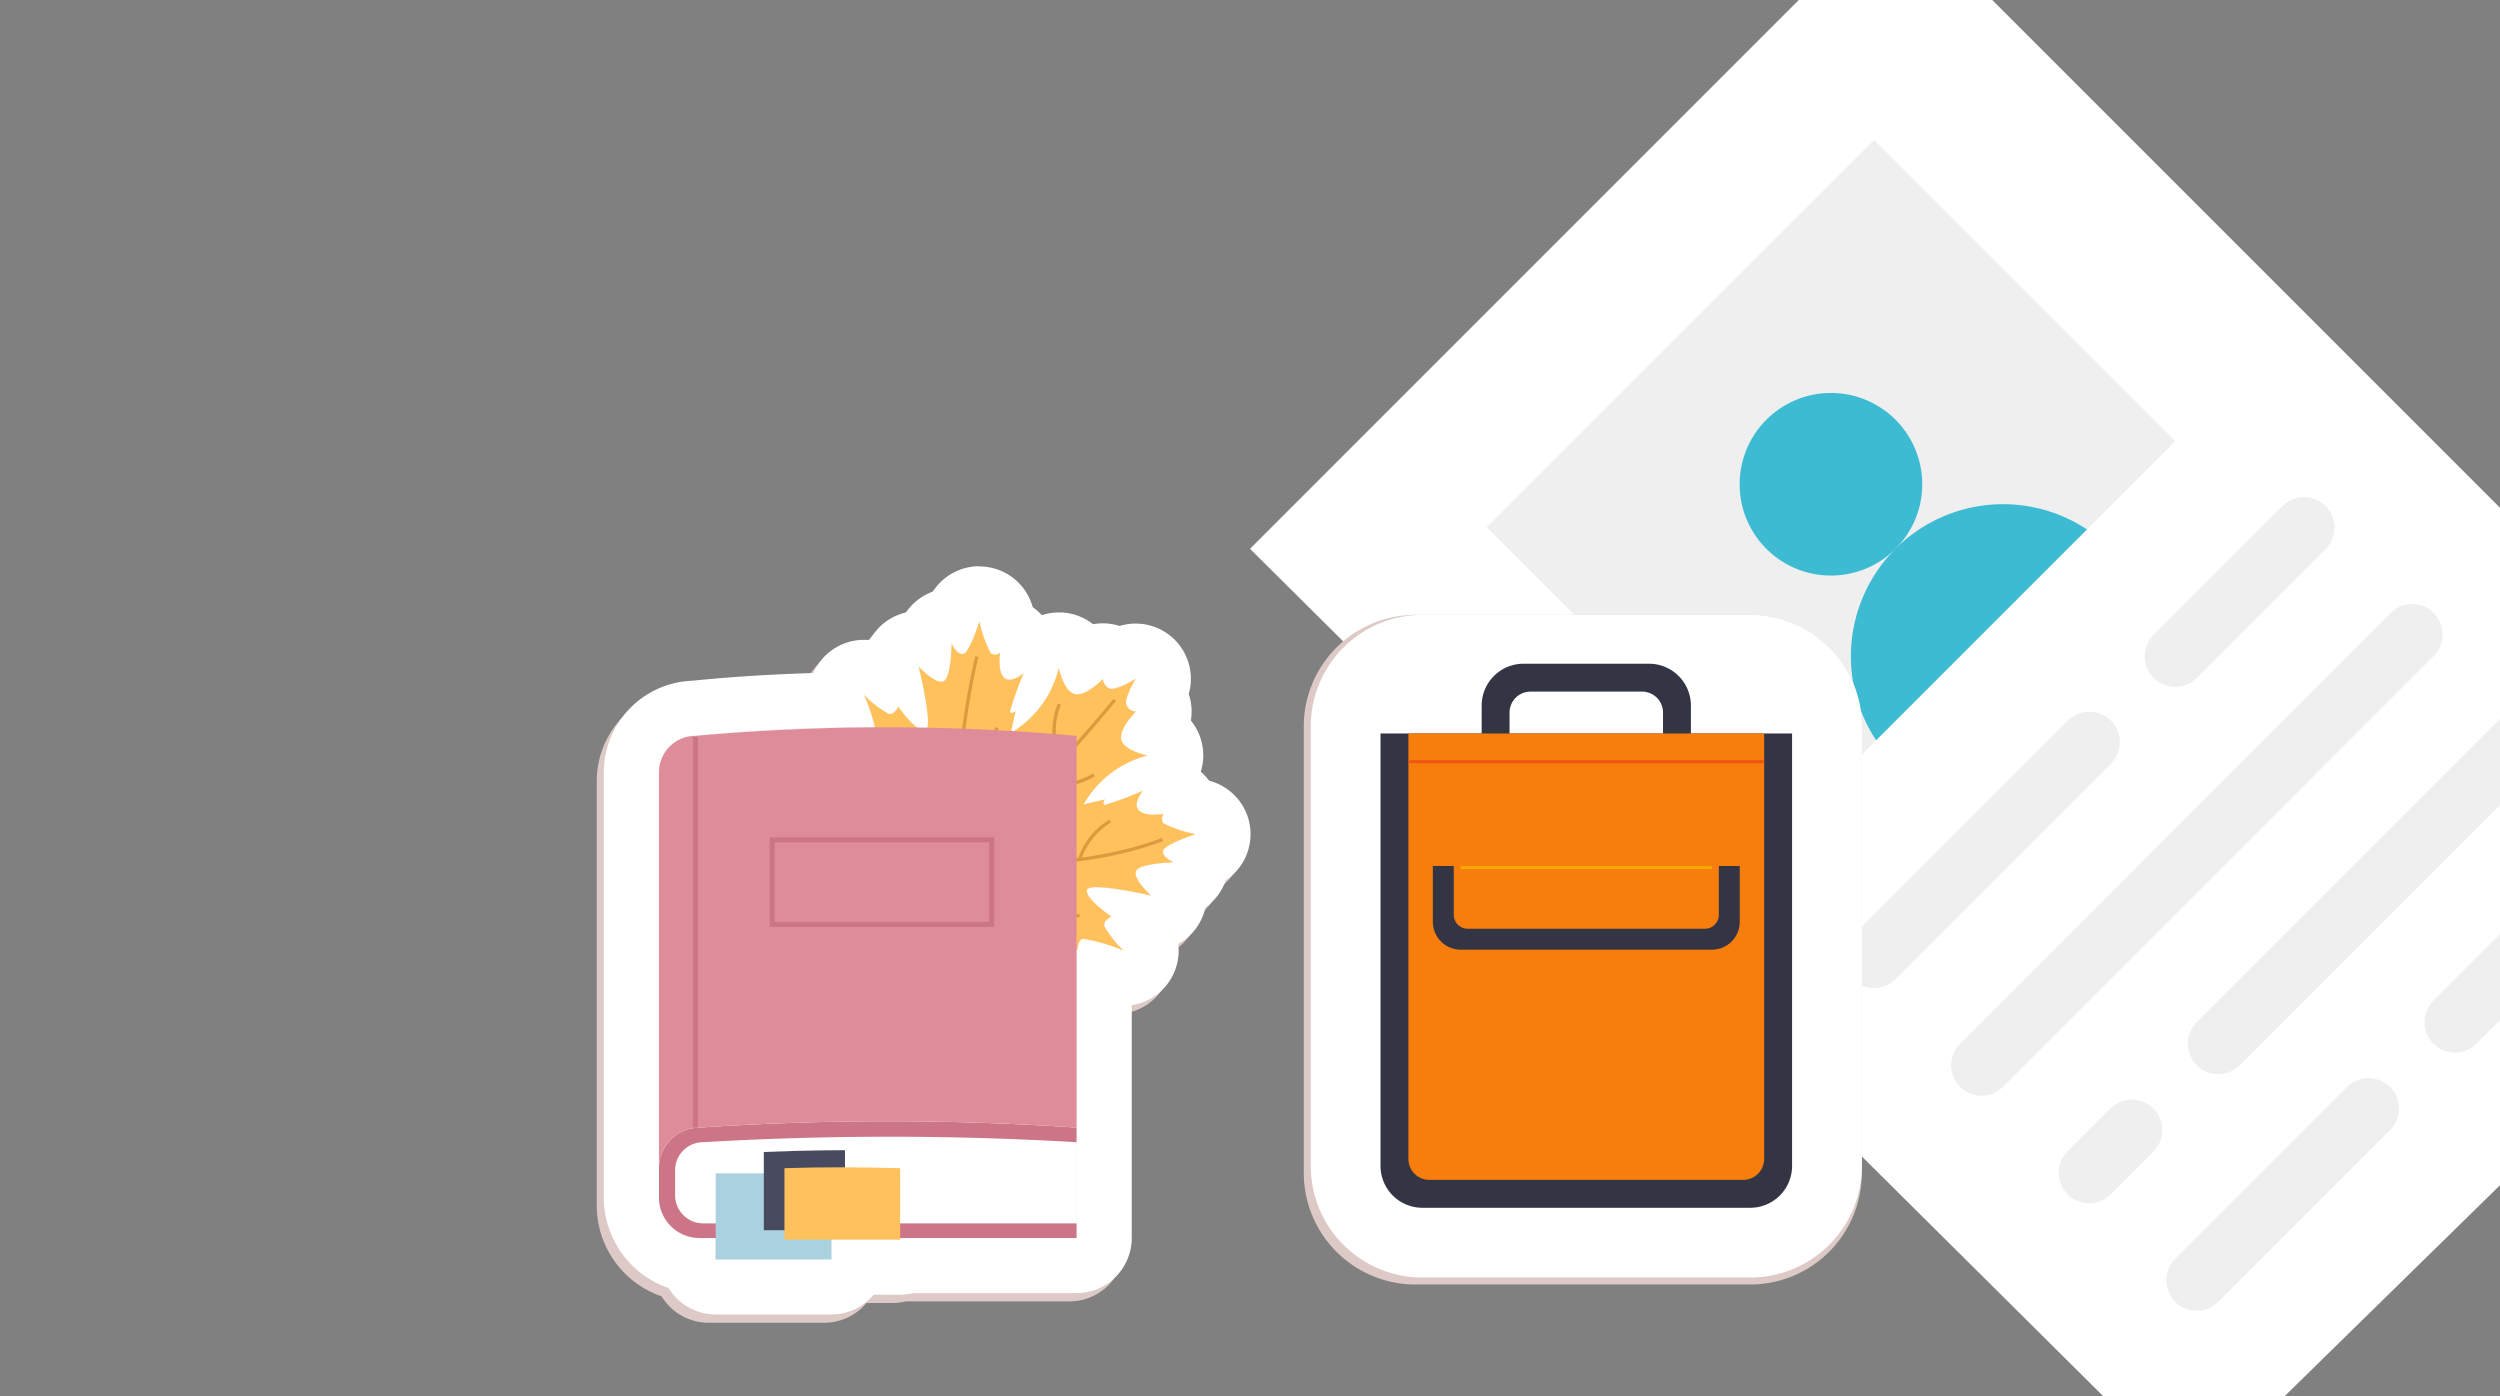
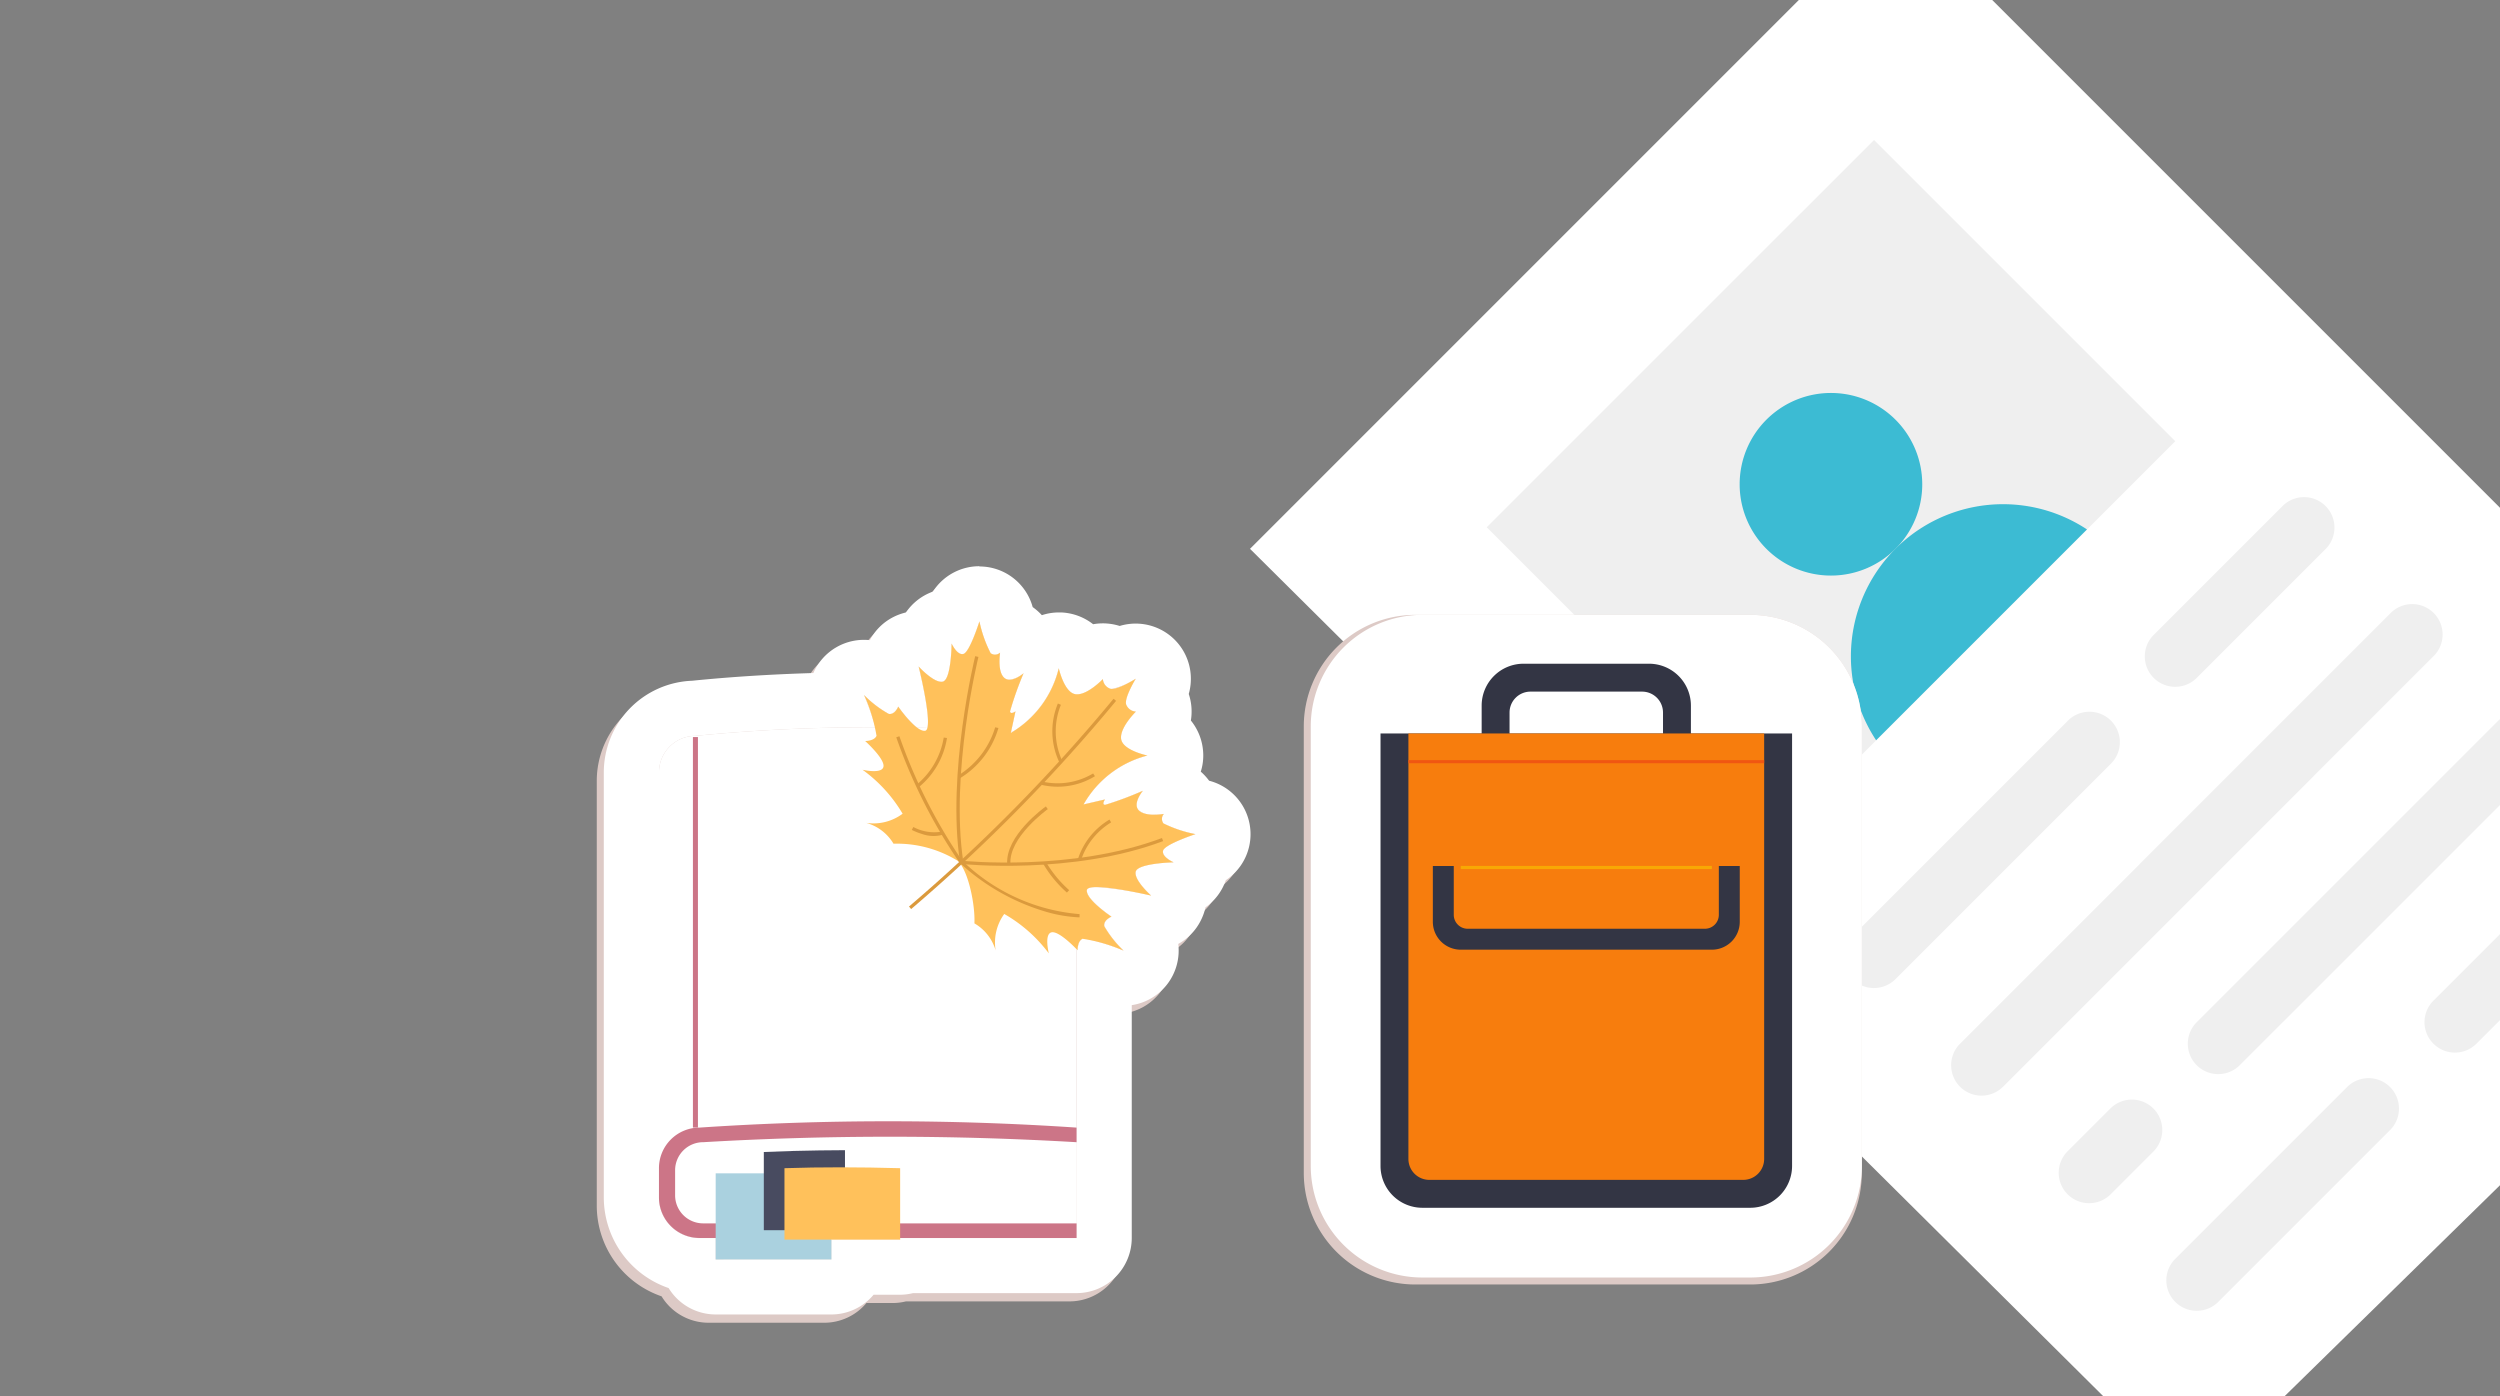
<svg xmlns="http://www.w3.org/2000/svg" width="154" height="86" viewBox="0 0 154 86">
  <rect x="0" y="0" width="154" height="86" fill="#808080" stroke="none" />
  <defs>
    <clipPath id="clip-path">
      <rect id="사각형_38442" data-name="사각형 38442" width="154" height="86" transform="translate(0)" fill="#fdeaec" opacity="0.309" />
    </clipPath>
    <clipPath id="clip-path-2">
      <rect id="사각형_38431" data-name="사각형 38431" width="55" height="55" transform="translate(-0.207 0.023)" fill="#fff" stroke="#707070" stroke-width="1" />
    </clipPath>
    <clipPath id="clip-path-3">
      <rect id="사각형_38433" data-name="사각형 38433" width="55" height="55" transform="translate(736 2243)" fill="#fff" stroke="#707070" stroke-width="1" />
    </clipPath>
  </defs>
  <g id="counsel_class_img2" transform="translate(-186 -2124)">
    <g id="마스크_그룹_23772" data-name="마스크 그룹 23772" transform="translate(186 2124)" clip-path="url(#clip-path)">
      <g id="news-paper-news-svgrepo-com" transform="translate(77 -5.957)">
        <g id="그룹_23782" data-name="그룹 23782" transform="translate(0 0)">
          <path id="패스_19145" data-name="패스 19145" d="M98.082,106.871,58.107,146.023,0,88.316,39.763,48.552Z" transform="translate(0 -48.552)" fill="#fff" />
          <path id="패스_19146" data-name="패스 19146" d="M111.083,135.777,87.225,159.635,68.67,141.078l23.858-23.856Z" transform="translate(-54.089 -102.641)" fill="#efefef" />
          <g id="그룹_23780" data-name="그룹 23780" transform="translate(30.163 30.163)">
            <path id="패스_19147" data-name="패스 19147" d="M151.652,192.253a5.624,5.624,0,1,1-7.953,0,5.623,5.623,0,0,1,7.953,0" transform="translate(-142.052 -190.605)" fill="#3cbbd3" />
            <path id="패스_19148" data-name="패스 19148" d="M175.886,237.428l12.988-12.988a9.373,9.373,0,0,0-12.988,12.988" transform="translate(-167.479 -216.033)" fill="#3cbbd3" />
          </g>
          <g id="그룹_23781" data-name="그룹 23781" transform="translate(36.562 36.564)">
            <path id="패스_19149" data-name="패스 19149" d="M174.063,300.172a1.874,1.874,0,0,1-1.325-3.2l13.254-13.254a1.874,1.874,0,1,1,2.65,2.65l-13.254,13.254a1.869,1.869,0,0,1-1.325.549" transform="translate(-172.188 -269.915)" fill="#efefef" />
            <path id="패스_19150" data-name="패스 19150" d="M261.457,232.449a1.874,1.874,0,0,1-1.325-3.2l7.953-7.953a1.874,1.874,0,0,1,2.65,2.65l-7.953,7.953a1.87,1.87,0,0,1-1.325.549" transform="translate(-241.025 -220.748)" fill="#efefef" />
            <path id="패스_19151" data-name="패스 19151" d="M205.278,282.213a1.874,1.874,0,0,1-1.325-3.2L230.461,252.5a1.874,1.874,0,1,1,2.65,2.65L206.6,281.663a1.869,1.869,0,0,1-1.325.549" transform="translate(-196.775 -245.328)" fill="#efefef" />
            <path id="패스_19152" data-name="패스 19152" d="M273.939,305.474a1.874,1.874,0,0,1-1.325-3.2l18.555-18.555a1.874,1.874,0,0,1,2.65,2.65l-18.555,18.555a1.869,1.869,0,0,1-1.325.549" transform="translate(-250.857 -269.915)" fill="#efefef" />
            <path id="패스_19153" data-name="패스 19153" d="M236.483,401.918a1.874,1.874,0,0,1-1.325-3.2l2.65-2.65a1.874,1.874,0,0,1,2.65,2.65l-2.65,2.65a1.869,1.869,0,0,1-1.325.549" transform="translate(-221.354 -358.408)" fill="#efefef" />
            <path id="패스_19154" data-name="패스 19154" d="M267.7,403.635a1.874,1.874,0,0,1-1.325-3.2l10.6-10.6a1.874,1.874,0,0,1,2.65,2.65l-10.6,10.6a1.87,1.87,0,0,1-1.325.549" transform="translate(-245.941 -353.497)" fill="#efefef" />
            <path id="패스_19155" data-name="패스 19155" d="M342.6,328.733a1.874,1.874,0,0,1-1.325-3.2l10.6-10.6a1.874,1.874,0,1,1,2.65,2.65l-10.6,10.6a1.869,1.869,0,0,1-1.325.549" transform="translate(-304.938 -294.5)" fill="#efefef" />
          </g>
        </g>
      </g>
    </g>
    <g id="마스크_그룹_23770" data-name="마스크 그룹 23770" transform="translate(215.207 2154.977)" clip-path="url(#clip-path-2)">
      <g id="Layer_x0020_1" transform="translate(0 0)">
        <rect id="사각형_38430" data-name="사각형 38430" width="55" height="55" transform="translate(-0.207 0.023)" fill="none" />
        <g id="_2730818562880" transform="translate(7.548 3.902)">
          <path id="패스_19090" data-name="패스 19090" d="M54.2,23.922a3.489,3.489,0,0,0-.513-.558,3.289,3.289,0,0,0,.146-1.214,3.421,3.421,0,0,0-.756-1.936,3.42,3.42,0,0,0-.131-1.636A3.4,3.4,0,0,0,48.7,14.389a3.46,3.46,0,0,0-1.035-.16,3.362,3.362,0,0,0-.6.054,3.422,3.422,0,0,0-1.948-.726c-.057,0-.114,0-.171,0a3.288,3.288,0,0,0-1.04.169,3.485,3.485,0,0,0-.566-.5,3.4,3.4,0,0,0-3.162-2.5l-.117,0a3.4,3.4,0,0,0-2.862,1.567,3.394,3.394,0,0,0-1.659,1.283,3.451,3.451,0,0,0-.822.307,3.347,3.347,0,0,0-1.4,1.4,3.4,3.4,0,0,0-3.481,2.025c-2.6.077-5.1.236-7.47.475a5.656,5.656,0,0,0-5.439,5.645V49.6a5.91,5.91,0,0,0,3.992,5.583,3.394,3.394,0,0,0,2.9,1.627H30.94a3.389,3.389,0,0,0,2.6-1.215h1.633a3.405,3.405,0,0,0,.8-.1H46.043a3.4,3.4,0,0,0,3.4-3.4V37.75a3.4,3.4,0,0,0,2.868-3.776,3.346,3.346,0,0,0,1.379-1.422,3.452,3.452,0,0,0,.3-.83,3.4,3.4,0,0,0,1.252-1.673,3.4,3.4,0,0,0-1.03-6.127Z" transform="translate(-16.922 -10.208)" fill="#ddcac6" />
          <g id="그룹_23772" data-name="그룹 23772" transform="translate(0.44)">
            <path id="패스_19091" data-name="패스 19091" d="M57.595,32.316s-.747-.324-.651-.718,1.993-1.019,1.993-1.019a7.707,7.707,0,0,1-1.971-.659.458.458,0,0,1,.024-.585s-1.127.2-1.541-.217.25-1.21.25-1.21a20.141,20.141,0,0,1-2.335.87c-.221-.027,0-.334,0-.334l-1.321.307a6.331,6.331,0,0,1,3.936-3.015s-1.511-.308-1.619-1.01.908-1.695.908-1.695a.684.684,0,0,1-.6-.44c-.125-.415.592-1.587.592-1.587s-1.161.735-1.578.616a.684.684,0,0,1-.449-.594s-.977,1.03-1.681.934-1.035-1.6-1.035-1.6a6.388,6.388,0,0,1-2.818,3.9l-.117-.007.268-1.24s-.3.225-.334,0a20.149,20.149,0,0,1,.834-2.348s-.78.676-1.206.268S46.9,19.4,46.9,19.4a.458.458,0,0,1-.585.033,7.708,7.708,0,0,1-.69-1.961s-.6,1.907-.988,2.009-.727-.64-.727-.64-.015,2.212-.538,2.344-1.491-.928-1.491-.928.752,3.019.536,3.783c-.207,0-.412-.008-.618-.012a6.676,6.676,0,0,1-1.176-1.305s-.2.518-.586.451a6.692,6.692,0,0,1-1.52-1.163A20.278,20.278,0,0,1,39.227,24a108.276,108.276,0,0,0-11.084.526,2.253,2.253,0,0,0-2.252,2.252V52.961a2.5,2.5,0,0,0,2.5,2.5h.993v1.311h7.126V55.56h4.237v-.1H51.614V49.557h0V37.672l.06.063s-.012-.567.311-.709a10.161,10.161,0,0,1,2.523.73,6.692,6.692,0,0,1-1.186-1.5c-.073-.383.441-.593.441-.593s-1.573-1.048-1.517-1.627,3.963.331,3.963.331-1.075-.951-.951-1.476,2.336-.574,2.336-.574Z" transform="translate(-22.493 -14.077)" fill="#fff" />
            <path id="패스_19092" data-name="패스 19092" d="M41.083,12.93a7.708,7.708,0,0,0,.69,1.961.383.383,0,0,0,.254.1.561.561,0,0,0,.331-.131s-.186,1.13.24,1.537a.474.474,0,0,0,.339.131,1.672,1.672,0,0,0,.867-.4,20.149,20.149,0,0,0-.834,2.348c.01.073.05.1.1.1a.53.53,0,0,0,.236-.1l-.269,1.24.117.007a6.388,6.388,0,0,0,2.818-3.9s.331,1.506,1.035,1.6a.7.7,0,0,0,.1.006c.693,0,1.584-.94,1.584-.94a.684.684,0,0,0,.449.594.384.384,0,0,0,.1.013,4.4,4.4,0,0,0,1.473-.629s-.717,1.172-.592,1.587a.684.684,0,0,0,.6.44s-1.015.992-.908,1.695,1.619,1.01,1.619,1.01A6.331,6.331,0,0,0,47.5,24.209l1.321-.307s-.22.307,0,.334h.011a21.393,21.393,0,0,0,2.324-.87s-.664.79-.25,1.21a1.371,1.371,0,0,0,.941.266,3.768,3.768,0,0,0,.6-.049.458.458,0,0,0-.024.585,7.707,7.707,0,0,0,1.971.659s-1.9.625-1.993,1.019.651.717.651.717-2.212.049-2.336.574.951,1.476.951,1.476a21.242,21.242,0,0,0-3.359-.524c-.353,0-.591.053-.6.193-.056.579,1.517,1.627,1.517,1.627s-.515.21-.441.593a6.693,6.693,0,0,0,1.186,1.5,13.2,13.2,0,0,0-2.42-.746.266.266,0,0,0-.1.016c-.323.141-.311.709-.311.709l-.06-.063V45.015h0v5.907H36.2v.1H31.968v1.215H24.842V50.922h-.993a2.5,2.5,0,0,1-2.5-2.5V22.237A2.253,2.253,0,0,1,23.6,19.984a108.089,108.089,0,0,1,10.987-.526h.1a20.278,20.278,0,0,0-.709-1.99,6.692,6.692,0,0,0,1.52,1.163.4.4,0,0,0,.068.006c.34,0,.518-.457.518-.457a6.68,6.68,0,0,0,1.176,1.305c.206,0,.411.007.618.012.216-.764-.536-3.783-.536-3.783s.857.94,1.394.94a.39.39,0,0,0,.1-.011c.523-.132.538-2.344.538-2.344s.293.65.652.65a.3.3,0,0,0,.075-.01c.392-.1.988-2.009.988-2.009ZM52.446,24.792ZM41.082,9.535h0A3.4,3.4,0,0,0,38.22,11.1a3.394,3.394,0,0,0-1.659,1.283,3.45,3.45,0,0,0-.822.307,3.348,3.348,0,0,0-1.4,1.4,3.4,3.4,0,0,0-3.481,2.025c-2.6.077-5.1.236-7.47.475a5.656,5.656,0,0,0-5.439,5.645V48.419A5.91,5.91,0,0,0,21.942,54a3.4,3.4,0,0,0,2.9,1.627h7.126a3.389,3.389,0,0,0,2.6-1.215H36.2a3.406,3.406,0,0,0,.8-.1H47.071a3.4,3.4,0,0,0,3.4-3.4V36.573A3.4,3.4,0,0,0,53.336,32.8a3.346,3.346,0,0,0,1.378-1.422,3.448,3.448,0,0,0,.3-.83,3.4,3.4,0,0,0,1.252-1.673,3.4,3.4,0,0,0-1.03-6.127,3.481,3.481,0,0,0-.513-.558,3.286,3.286,0,0,0,.146-1.214,3.421,3.421,0,0,0-.756-1.936,3.421,3.421,0,0,0-.131-1.636,3.4,3.4,0,0,0-4.254-4.189,3.464,3.464,0,0,0-1.035-.16,3.361,3.361,0,0,0-.6.054,3.422,3.422,0,0,0-1.948-.726q-.086,0-.171,0a3.288,3.288,0,0,0-1.04.169,3.486,3.486,0,0,0-.566-.5,3.4,3.4,0,0,0-3.162-2.5l-.117,0Z" transform="translate(-17.95 -9.535)" fill="#fff" />
          </g>
          <g id="그룹_23776" data-name="그룹 23776" transform="translate(3.836 3.396)">
            <g id="그룹_23773" data-name="그룹 23773" transform="translate(12.53)">
              <path id="패스_19093" data-name="패스 19093" d="M68.746,37.026a10.16,10.16,0,0,1,2.523.73,6.69,6.69,0,0,1-1.186-1.5c-.073-.383.441-.593.441-.593s-1.573-1.048-1.517-1.627,3.963.331,3.963.331-1.075-.951-.951-1.476,2.336-.574,2.336-.574-.747-.324-.651-.717S75.7,30.579,75.7,30.579a7.708,7.708,0,0,1-1.971-.659.458.458,0,0,1,.024-.585s-1.127.2-1.541-.217.25-1.21.25-1.21a20.155,20.155,0,0,1-2.335.87c-.221-.027,0-.334,0-.334l-1.321.307a6.332,6.332,0,0,1,3.936-3.015s-1.511-.308-1.619-1.01.908-1.695.908-1.695a.684.684,0,0,1-.6-.44c-.125-.415.592-1.587.592-1.587s-1.161.735-1.578.616a.684.684,0,0,1-.449-.594s-.977,1.03-1.681.934-1.035-1.6-1.035-1.6a6.332,6.332,0,0,1-2.954,3.982l.287-1.326s-.3.225-.334,0a20.149,20.149,0,0,1,.834-2.348s-.78.676-1.206.268-.24-1.537-.24-1.537a.458.458,0,0,1-.585.033,7.708,7.708,0,0,1-.69-1.961s-.6,1.907-.988,2.009-.727-.64-.727-.64-.015,2.212-.538,2.344-1.491-.928-1.491-.928.97,3.893.392,3.958-1.65-1.491-1.65-1.491-.2.518-.586.45a6.692,6.692,0,0,1-1.52-1.163,10.164,10.164,0,0,1,.769,2.512c-.137.326-.7.322-.7.322s1.2,1.078,1.129,1.569-1.293.2-1.293.2a8.989,8.989,0,0,1,2.471,2.709,3,3,0,0,1-2.24.564A2.852,2.852,0,0,1,57.1,31.17a7.148,7.148,0,0,1,3.969,1.063c.657.641,1.068,2.739,1.014,3.844a2.852,2.852,0,0,1,1.308,1.668,3,3,0,0,1,.529-2.248,8.99,8.99,0,0,1,2.747,2.429s-.308-1.22.182-1.3,1.586,1.105,1.586,1.105-.012-.567.311-.709Z" transform="translate(-55.18 -17.472)" fill="#ffc15b" />
              <path id="패스_19094" data-name="패스 19094" d="M62.028,41.579l-.132-.155a102.871,102.871,0,0,0,12.6-12.8l.157.13A103.052,103.052,0,0,1,62.028,41.579Z" transform="translate(-59.023 -23.856)" fill="#db9a3d" />
              <path id="패스_19095" data-name="패스 19095" d="M68.945,35.2c-.832-5.525.917-12.646.934-12.718l.2.05c-.018.071-1.757,7.153-.931,12.638Z" transform="translate(-62.928 -20.339)" fill="#db9a3d" />
              <path id="패스_19096" data-name="패스 19096" d="M69.456,50.263l.021-.2c.067.007,6.795.691,12.328-1.4l.072.19C76.3,50.96,69.524,50.271,69.456,50.263Z" transform="translate(-63.349 -35.317)" fill="#db9a3d" />
              <path id="패스_19097" data-name="패스 19097" d="M63.937,41.774a32.813,32.813,0,0,1-3.876-7.692l.193-.066A32.589,32.589,0,0,0,64.1,41.65Z" transform="translate(-57.972 -26.939)" fill="#db9a3d" />
              <path id="패스_19098" data-name="패스 19098" d="M74.361,55.051a13.389,13.389,0,0,1-5.039-2.9L69.458,52a11.749,11.749,0,0,0,7.194,3.264l0,.2a8.608,8.608,0,0,1-2.293-.415Z" transform="translate(-63.272 -37.229)" fill="#db9a3d" />
              <path id="패스_19099" data-name="패스 19099" d="M82.972,32.95a4.461,4.461,0,0,1-.1-3.648l.186.083a4.334,4.334,0,0,0,.09,3.469Z" transform="translate(-70.827 -24.242)" fill="#db9a3d" />
              <path id="패스_19100" data-name="패스 19100" d="M80.894,40.071l.052-.2a4.259,4.259,0,0,0,3.163-.494l.113.17A4.389,4.389,0,0,1,80.894,40.071Z" transform="translate(-69.894 -30.008)" fill="#db9a3d" />
              <path id="패스_19101" data-name="패스 19101" d="M69.078,35.872l-.111-.171a5.256,5.256,0,0,0,2.284-2.969l.2.042A5.377,5.377,0,0,1,69.078,35.872Z" transform="translate(-63.069 -26.205)" fill="#db9a3d" />
              <path id="패스_19102" data-name="패스 19102" d="M86.215,48.459a4.414,4.414,0,0,1,1.948-2.444l.1.175A4.291,4.291,0,0,0,86.415,48.5Z" transform="translate(-72.939 -33.805)" fill="#db9a3d" />
              <path id="패스_19103" data-name="패스 19103" d="M76.032,47.693c-.136-1.756,2.278-3.5,2.381-3.568l.118.166c-.024.017-2.423,1.746-2.3,3.386Z" transform="translate(-67.108 -32.724)" fill="#db9a3d" />
              <path id="패스_19104" data-name="패스 19104" d="M82.68,54.031a7.26,7.26,0,0,1-1.461-1.776l.182-.091a7.253,7.253,0,0,0,1.419,1.719Z" transform="translate(-70.08 -37.324)" fill="#db9a3d" />
              <path id="패스_19105" data-name="패스 19105" d="M63.126,37.271l-.115-.168a4.782,4.782,0,0,0,1.663-2.9l.2.03A4.9,4.9,0,0,1,63.126,37.271Z" transform="translate(-59.661 -27.046)" fill="#db9a3d" />
              <path id="패스_19106" data-name="패스 19106" d="M62.923,47.513a4,4,0,0,1-.622-.247l.094-.181a2.737,2.737,0,0,0,1.725.29l.069.192A2.11,2.11,0,0,1,62.923,47.513Z" transform="translate(-59.255 -34.417)" fill="#db9a3d" />
            </g>
            <g id="그룹_23775" data-name="그룹 23775" transform="translate(0 6.527)">
              <path id="패스_19107" data-name="패스 19107" d="M52.946,96.976h-22.9a1.827,1.827,0,0,1-1.827-1.827V93.8a1.827,1.827,0,0,1,1.827-1.827,173.23,173.23,0,0,1,22.9,0Z" transform="translate(-27.221 -66.412)" fill="#fff" />
              <path id="패스_19108" data-name="패스 19108" d="M28.613,90.751a196.079,196.079,0,0,1,23,0v-.9a173.192,173.192,0,0,0-23.222,0,2.5,2.5,0,0,0-2.5,2.5v1.8a2.5,2.5,0,0,0,2.5,2.5H51.614v-.9h-23a1.729,1.729,0,0,1-1.728-1.729V92.479a1.729,1.729,0,0,1,1.728-1.729Z" transform="translate(-25.89 -65.193)" fill="#cc7587" />
              <g id="그룹_23774" data-name="그룹 23774" transform="translate(0)">
-                 <path id="패스_19109" data-name="패스 19109" d="M28.393,57.388a173.193,173.193,0,0,1,23.222,0V33.258a131,131,0,0,0-23.472,0,2.253,2.253,0,0,0-2.252,2.252V59.891A2.5,2.5,0,0,1,28.393,57.388Z" transform="translate(-25.89 -32.731)" fill="#df8c9a" />
-               </g>
+                 </g>
              <path id="패스_19110" data-name="패스 19110" d="M31.091,58.192h-.309V34.136h.309Z" transform="translate(-28.689 -33.535)" fill="#cc7587" />
-               <path id="패스_19111" data-name="패스 19111" d="M55.669,54.089H41.838V48.567H55.669ZM42.147,53.78H55.36v-4.9H42.147Z" transform="translate(-35.016 -41.793)" fill="#cc7587" />
              <path id="패스_19112" data-name="패스 19112" d="M41.188,102.254H34.061v-5.3h7.126Z" transform="translate(-30.566 -69.479)" fill="#aad1df" />
              <path id="패스_19113" data-name="패스 19113" d="M46,98.556h-5V93.737c2.5-.112,5-.112,5-.112Z" transform="translate(-34.54 -67.576)" fill="#484b60" />
              <path id="패스_19114" data-name="패스 19114" d="M51.091,100.549H43.965v-4.4c2.261-.076,4.648-.069,7.126,0Z" transform="translate(-36.233 -68.99)" fill="#ffc15b" />
            </g>
          </g>
        </g>
      </g>
    </g>
    <g id="마스크_그룹_23771" data-name="마스크 그룹 23771" transform="translate(-480 -88)" clip-path="url(#clip-path-3)">
      <g id="Layer_x0020_1-2" data-name="Layer_x0020_1" transform="translate(736 2243)">
        <rect id="사각형_38432" data-name="사각형 38432" width="55" height="55" fill="none" />
        <g id="그룹_23777" data-name="그룹 23777" transform="translate(10.313 6.875)">
          <g id="_2731019182576">
            <path id="패스_19162" data-name="패스 19162" d="M6.875,0H27.5a6.875,6.875,0,0,1,6.875,6.875v27.5A6.875,6.875,0,0,1,27.5,41.25H6.875A6.875,6.875,0,0,1,0,34.375V6.875A6.875,6.875,0,0,1,6.875,0Z" fill="#ddcac6" />
          </g>
          <path id="패스_19156" data-name="패스 19156" d="M6.875,0h20.2a6.875,6.875,0,0,1,6.875,6.875v27.07A6.875,6.875,0,0,1,27.07,40.82H6.875A6.875,6.875,0,0,1,0,33.945V6.875A6.875,6.875,0,0,1,6.875,0Z" transform="translate(0.43)" fill="#fff" />
          <path id="패스_19157" data-name="패스 19157" d="M0,0H25.352V26.641a2.578,2.578,0,0,1-2.578,2.578H2.578A2.578,2.578,0,0,1,0,26.641Z" transform="translate(4.727 7.305)" fill="#333544" />
          <path id="패스_19159" data-name="패스 19159" d="M13688.717,21579.455h0l-1.719,0v-6.873a2.581,2.581,0,0,1,2.578-2.578h7.734a2.581,2.581,0,0,1,2.578,2.578v6.873h-1.719v-6.445a1.288,1.288,0,0,0-1.288-1.287h-6.874a1.289,1.289,0,0,0-1.291,1.287v6.447Z" transform="translate(-13676.041 -21566.994)" fill="#333544" />
          <path id="패스_19158" data-name="패스 19158" d="M0,0H21.914V26.211A1.289,1.289,0,0,1,20.625,27.5H1.289A1.289,1.289,0,0,1,0,26.211Z" transform="translate(6.445 7.305)" fill="#f77d0d" />
          <path id="패스_19134" data-name="패스 19134" d="M695.72,1314.279H673.806v-.192H695.72Z" transform="translate(-667.36 -1305.139)" fill="#f05612" />
          <path id="패스_19161" data-name="패스 19161" d="M0,0H18.906V3.438a1.719,1.719,0,0,1-1.719,1.719H1.719A1.719,1.719,0,0,1,0,3.438Z" transform="translate(7.95 15.469)" fill="#333544" />
          <path id="패스_19160" data-name="패스 19160" d="M0,0H16.328V3.008a.859.859,0,0,1-.859.859H.859A.859.859,0,0,1,0,3.008Z" transform="translate(9.239 15.469)" fill="#f77d0d" />
          <path id="패스_19135" data-name="패스 19135" d="M689.274,1314.279H673.806v-.192h15.469Z" transform="translate(-664.138 -1298.619)" fill="#f8a804" />
        </g>
      </g>
    </g>
  </g>
</svg>